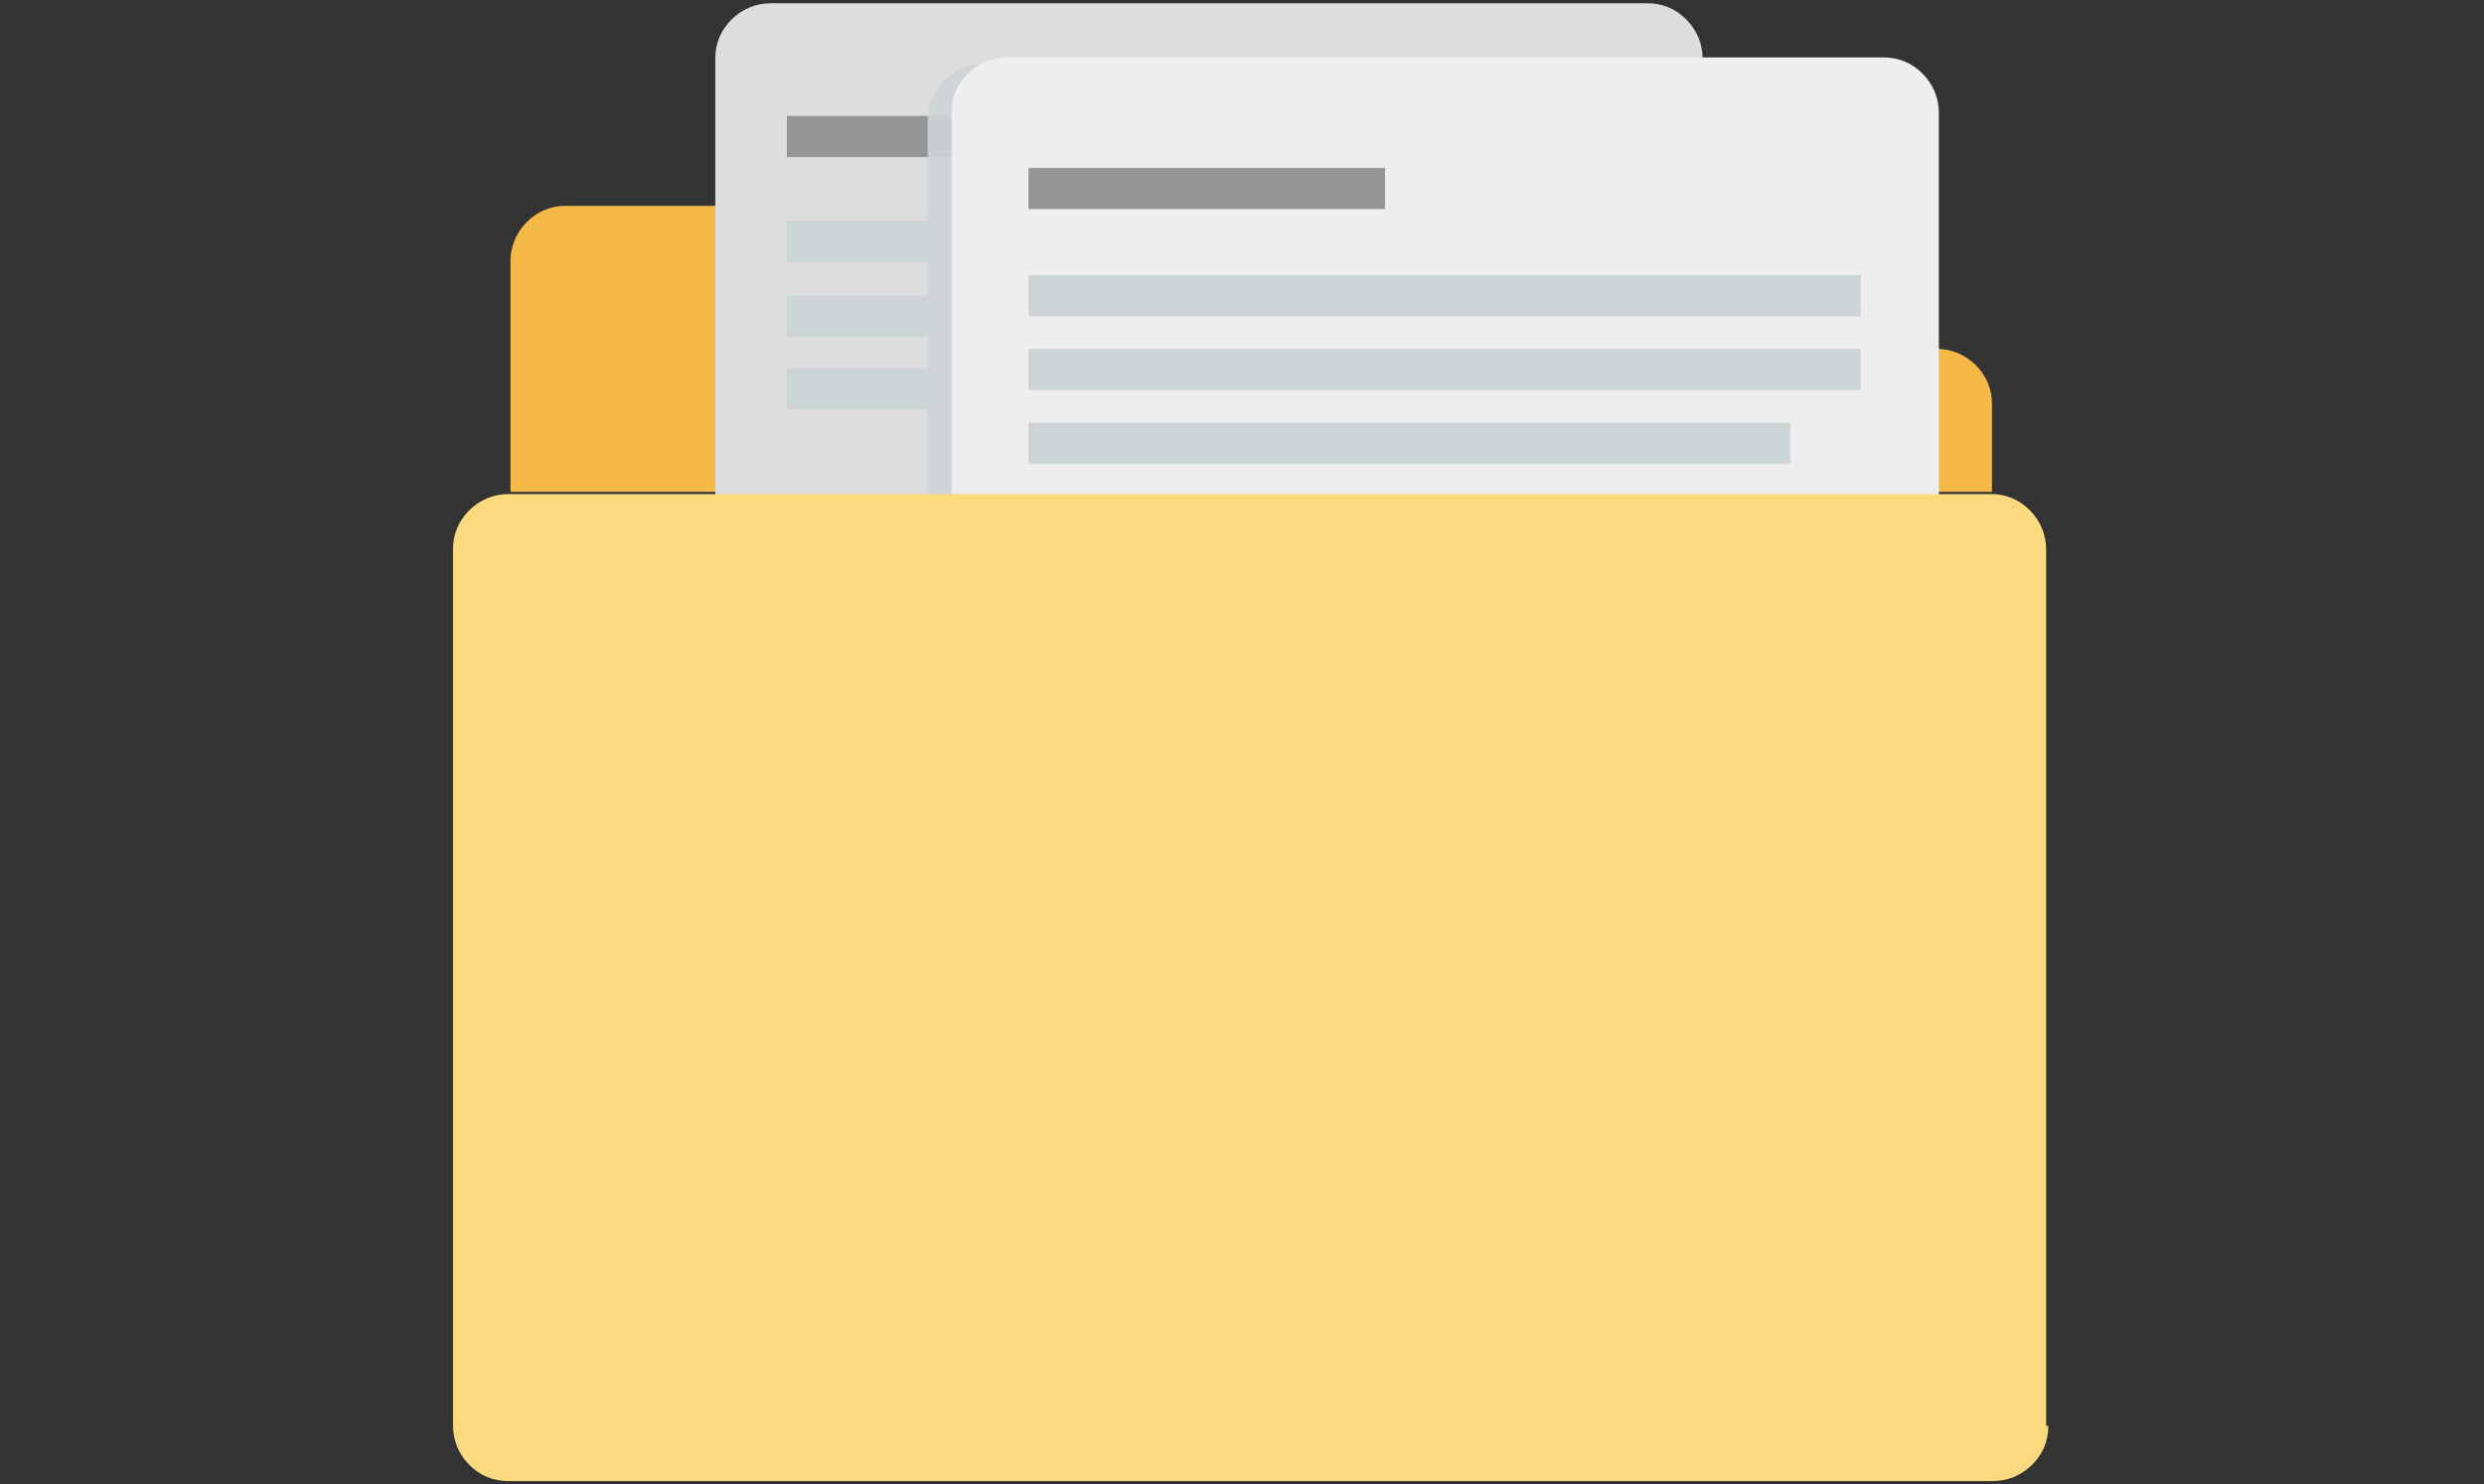
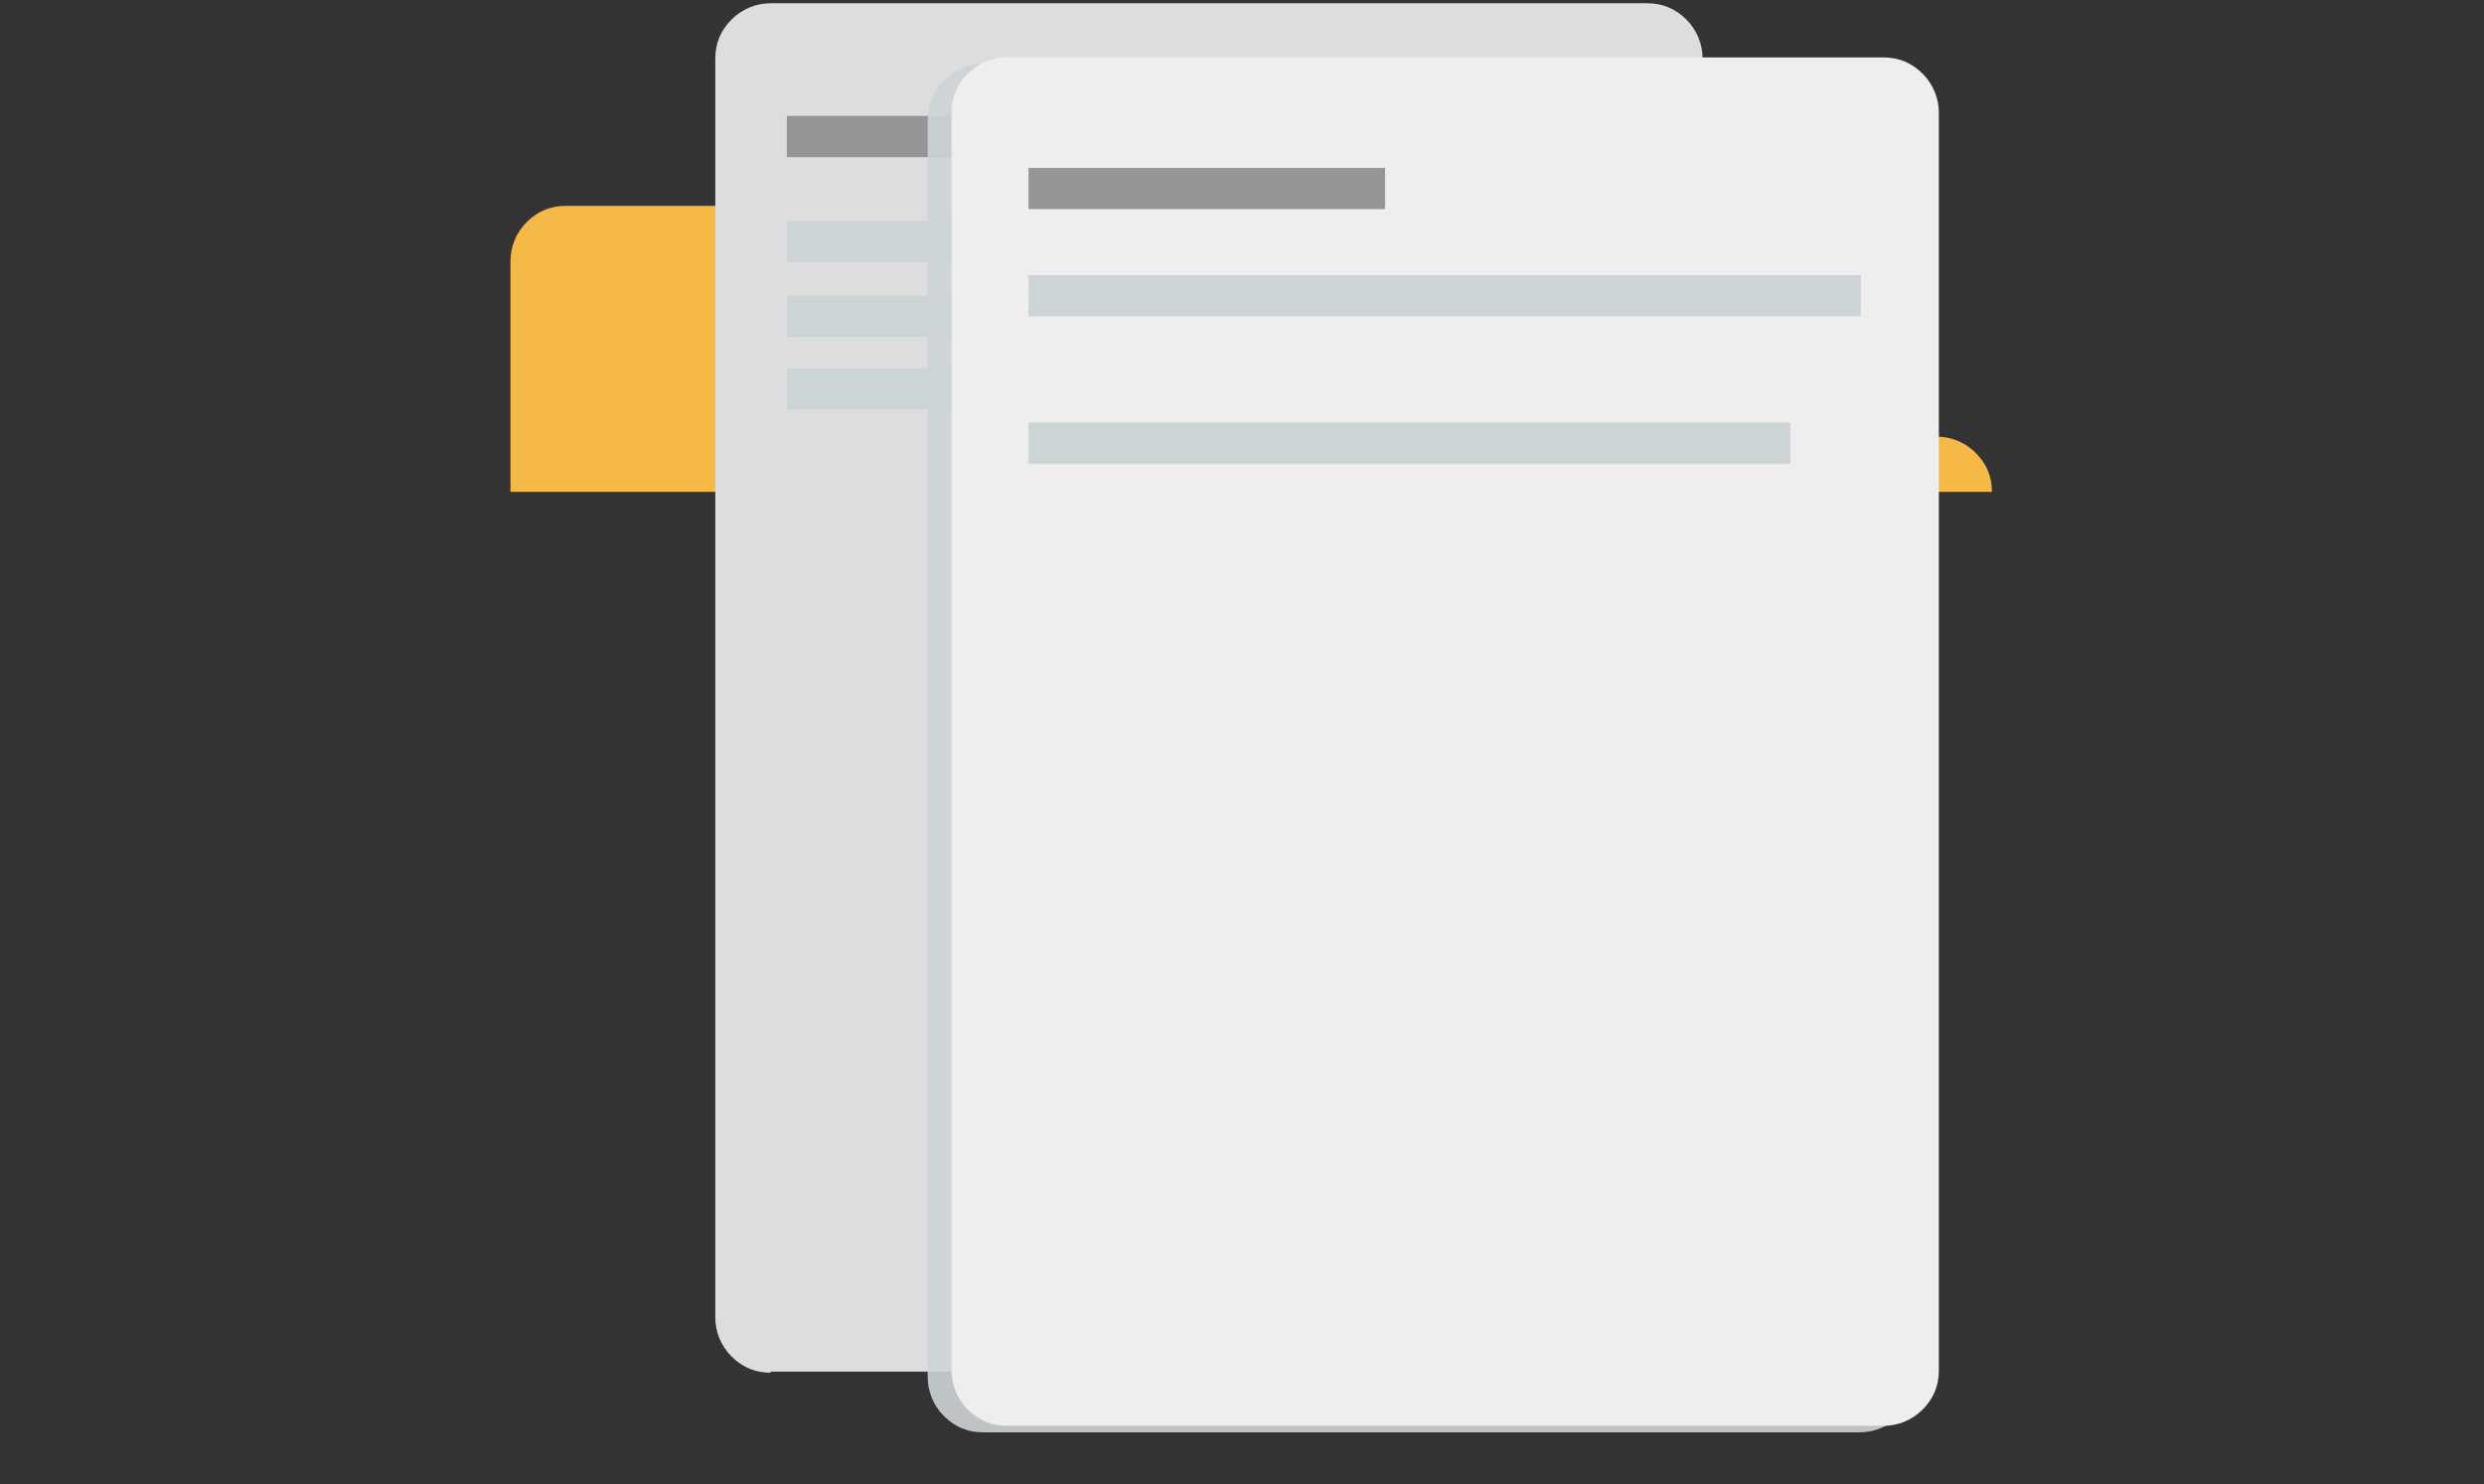
<svg xmlns="http://www.w3.org/2000/svg" version="1.1" id="Layer_1" x="0px" y="0px" viewBox="0 0 229.2 137" style="enable-background:new 0 0 229.2 137;" xml:space="preserve">
  <rect x="0" y="0" width="229.2" height="137" fill="#333333" stroke="none" />
  <style type="text/css">
	.st0{fill:#F5B947;}
	.st1{fill:#DDDDDD;}
	.st2{fill:#959595;}
	.st3{fill:#CDD4D6;}
	.st4{opacity:0.9;fill:#CDD4D6;enable-background:new    ;}
	.st5{fill:#EEEEEE;}
	.st6{fill:#FAD97F;}
</style>
  <g>
-     <path class="st0" d="M93,32.2v-8.1c0-1.4-0.5-2.6-1.5-3.6c-1-1-2.3-1.5-3.6-1.5H52.2c-1.4,0-2.6,0.5-3.6,1.5c-1,1-1.5,2.3-1.5,3.6   v21.3h136.7v-8.1c0-1.4-0.5-2.6-1.5-3.6c-1-1-2.3-1.5-3.6-1.5L93,32.2L93,32.2z" />
+     <path class="st0" d="M93,32.2v-8.1c0-1.4-0.5-2.6-1.5-3.6c-1-1-2.3-1.5-3.6-1.5H52.2c-1.4,0-2.6,0.5-3.6,1.5c-1,1-1.5,2.3-1.5,3.6   v21.3h136.7c0-1.4-0.5-2.6-1.5-3.6c-1-1-2.3-1.5-3.6-1.5L93,32.2L93,32.2z" />
    <g>
      <path class="st1" d="M71.1,126.7c-1.4,0-2.6-0.5-3.6-1.5c-1-1-1.5-2.3-1.5-3.6V5.4c0-1.4,0.5-2.6,1.5-3.6c1-1,2.3-1.5,3.6-1.5H152    c1.4,0,2.6,0.5,3.6,1.5s1.5,2.3,1.5,3.6v116.1c0,1.4-0.5,2.6-1.5,3.6c-1,1-2.3,1.5-3.6,1.5H71.1z" />
      <g>
        <rect x="72.6" y="10.7" class="st2" width="33.8" height="3.8" />
        <rect x="72.6" y="20.4" class="st3" width="78.8" height="3.8" />
        <rect x="72.6" y="27.3" class="st3" width="78.8" height="3.8" />
        <rect x="72.6" y="34" class="st3" width="72.1" height="3.8" />
      </g>
    </g>
    <path class="st4" d="M90.7,132.2c-1.4,0-2.6-0.5-3.6-1.5s-1.5-2.3-1.5-3.6V11c0-1.4,0.5-2.6,1.5-3.6s2.3-1.5,3.6-1.5h80.9   c1.4,0,2.6,0.5,3.6,1.5s1.5,2.3,1.5,3.6v116.1c0,1.4-0.5,2.6-1.5,3.6s-2.3,1.5-3.6,1.5H90.7z" />
    <path class="st5" d="M92.9,131.6c-1.4,0-2.6-0.5-3.6-1.5c-1-1-1.5-2.3-1.5-3.6V10.4c0-1.4,0.5-2.6,1.5-3.6c1-1,2.3-1.5,3.6-1.5   h80.9c1.4,0,2.6,0.5,3.6,1.5s1.5,2.3,1.5,3.6v116.1c0,1.4-0.5,2.6-1.5,3.6c-1,1-2.3,1.5-3.6,1.5C173.7,131.6,92.9,131.6,92.9,131.6   z" />
    <g>
      <rect x="94.9" y="15.5" class="st2" width="32.9" height="3.8" />
      <rect x="94.9" y="25.4" class="st3" width="76.8" height="3.8" />
-       <rect x="94.9" y="32.2" class="st3" width="76.8" height="3.8" />
      <rect x="94.9" y="39" class="st3" width="70.3" height="3.8" />
    </g>
-     <path class="st6" d="M189,131.6c0,1.4-0.5,2.6-1.5,3.6c-1,1-2.3,1.5-3.6,1.5h-137c-1.4,0-2.6-0.5-3.6-1.5c-1-1-1.5-2.3-1.5-3.6   V50.7c0-1.4,0.5-2.6,1.5-3.6c1-1,2.3-1.5,3.6-1.5h136.8c1.4,0,2.6,0.5,3.6,1.5c1,1,1.5,2.3,1.5,3.6v80.9H189z" />
  </g>
</svg>